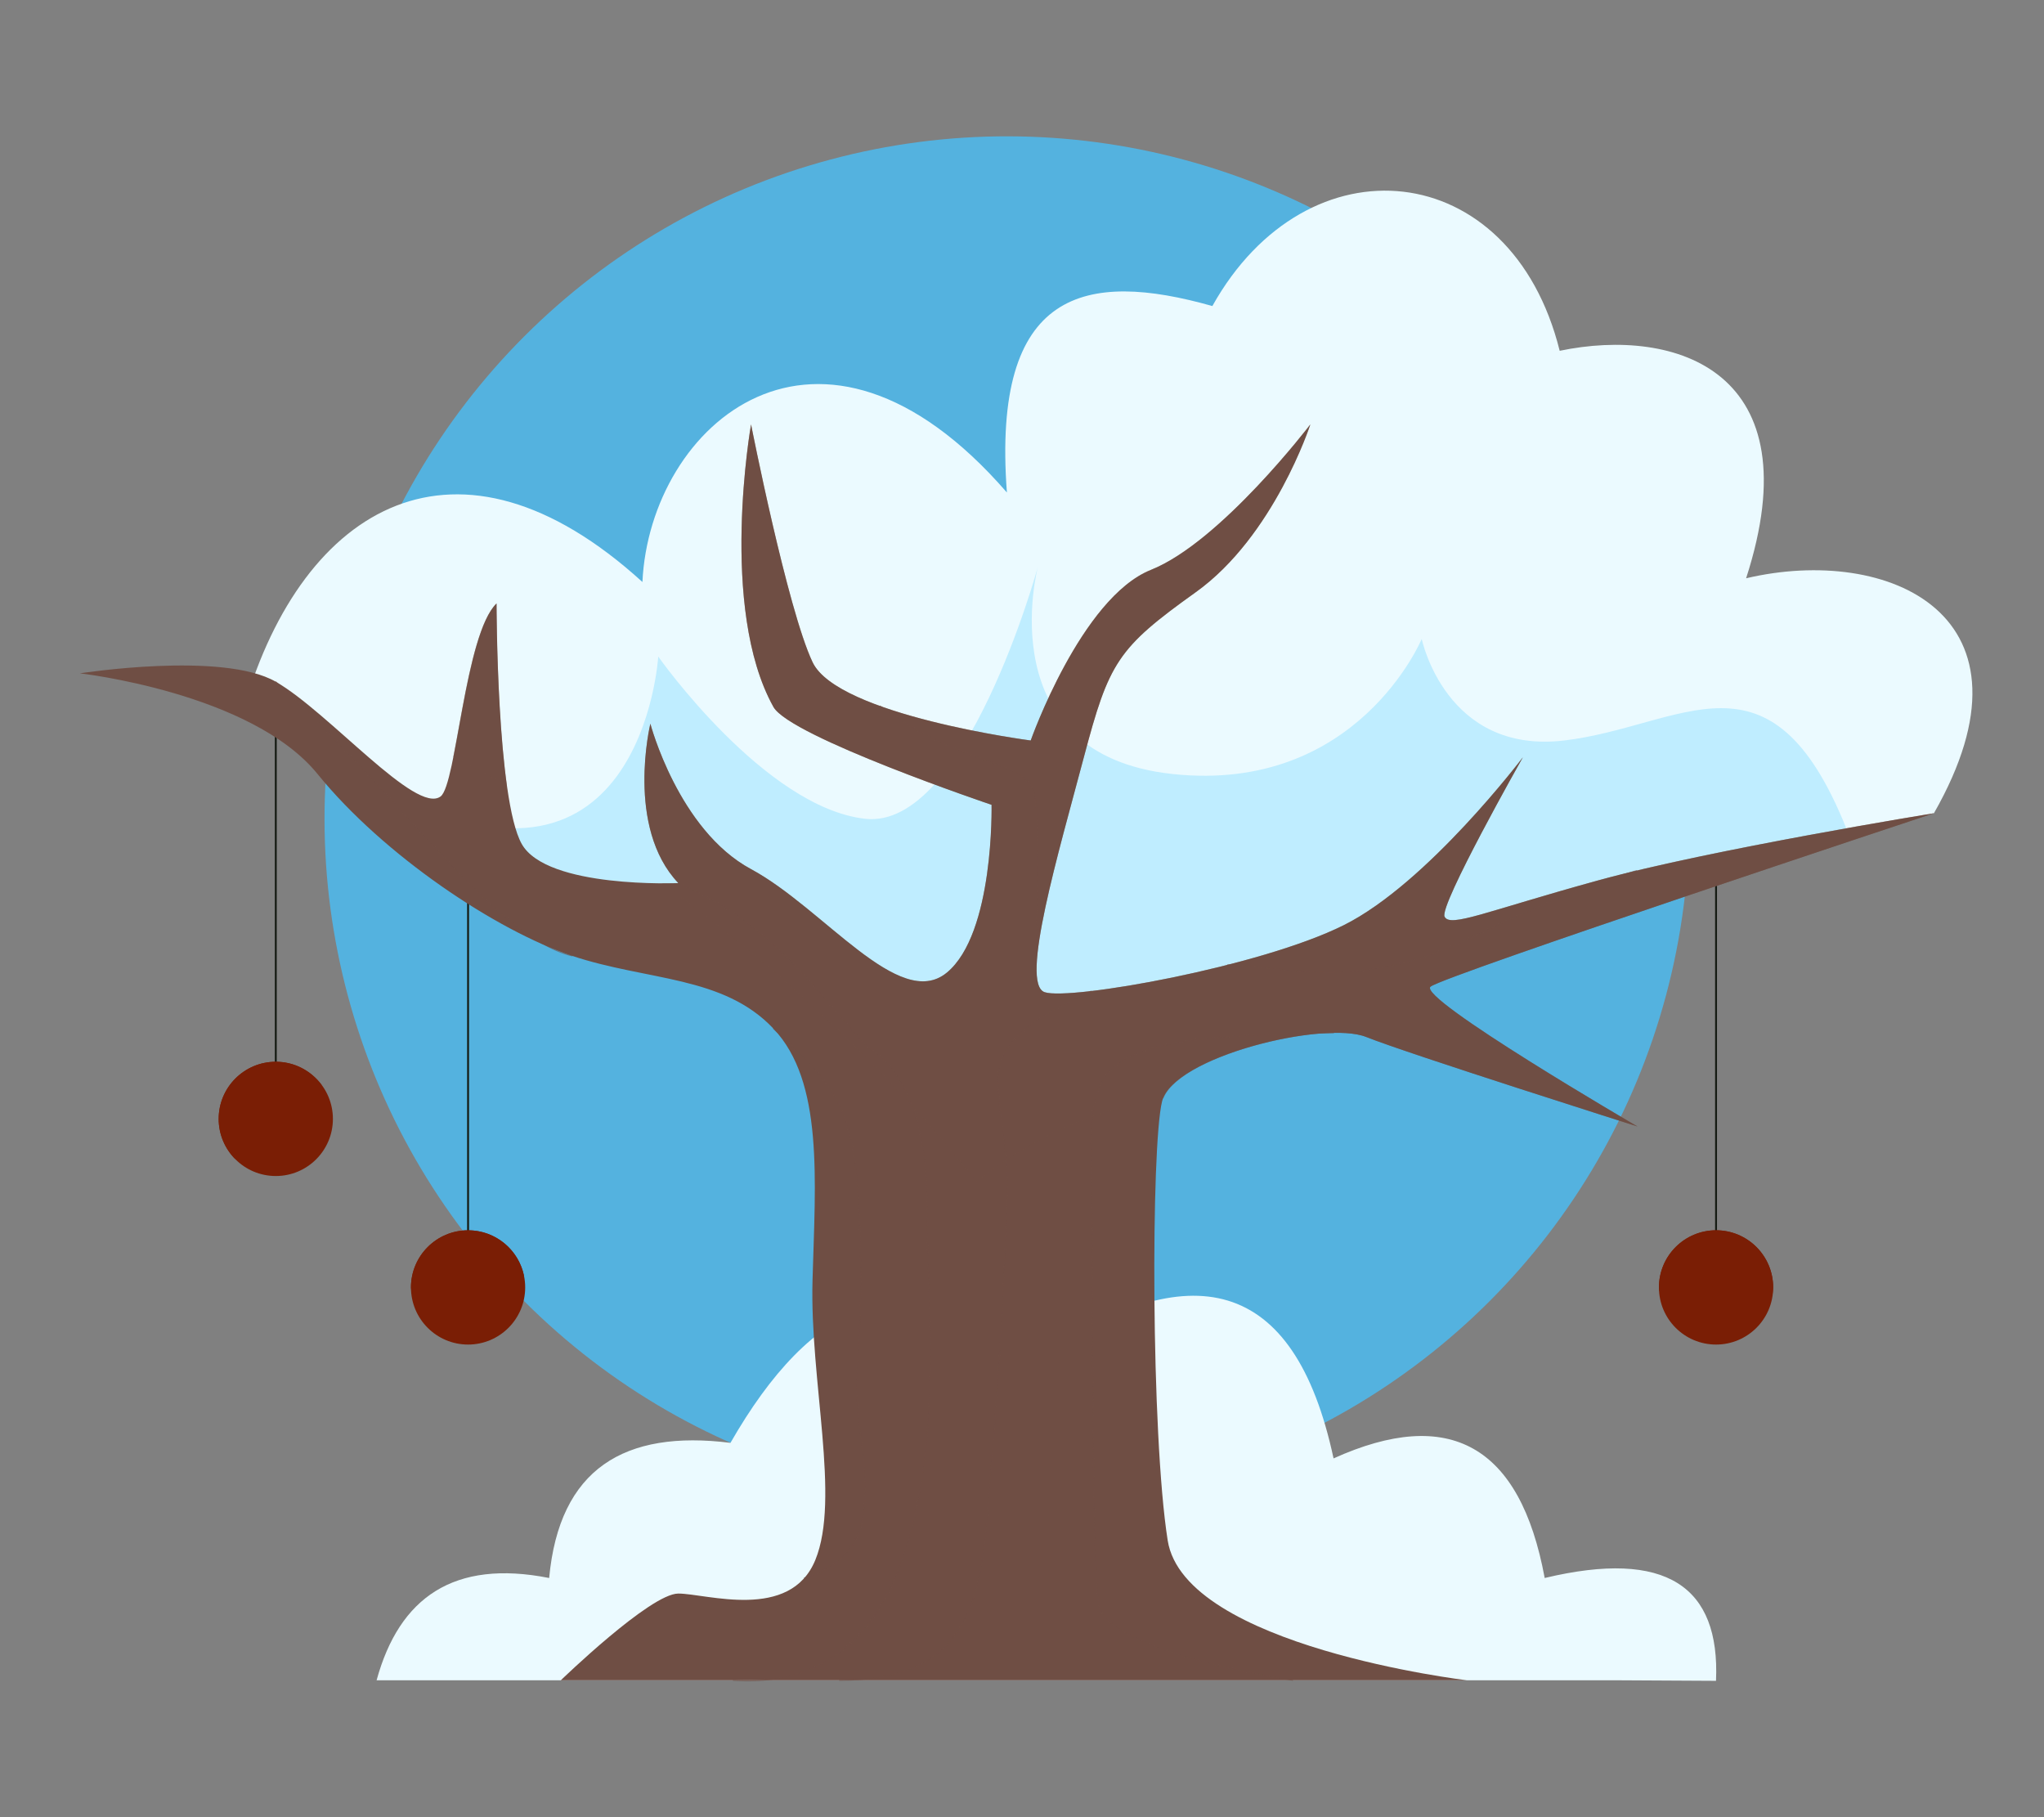
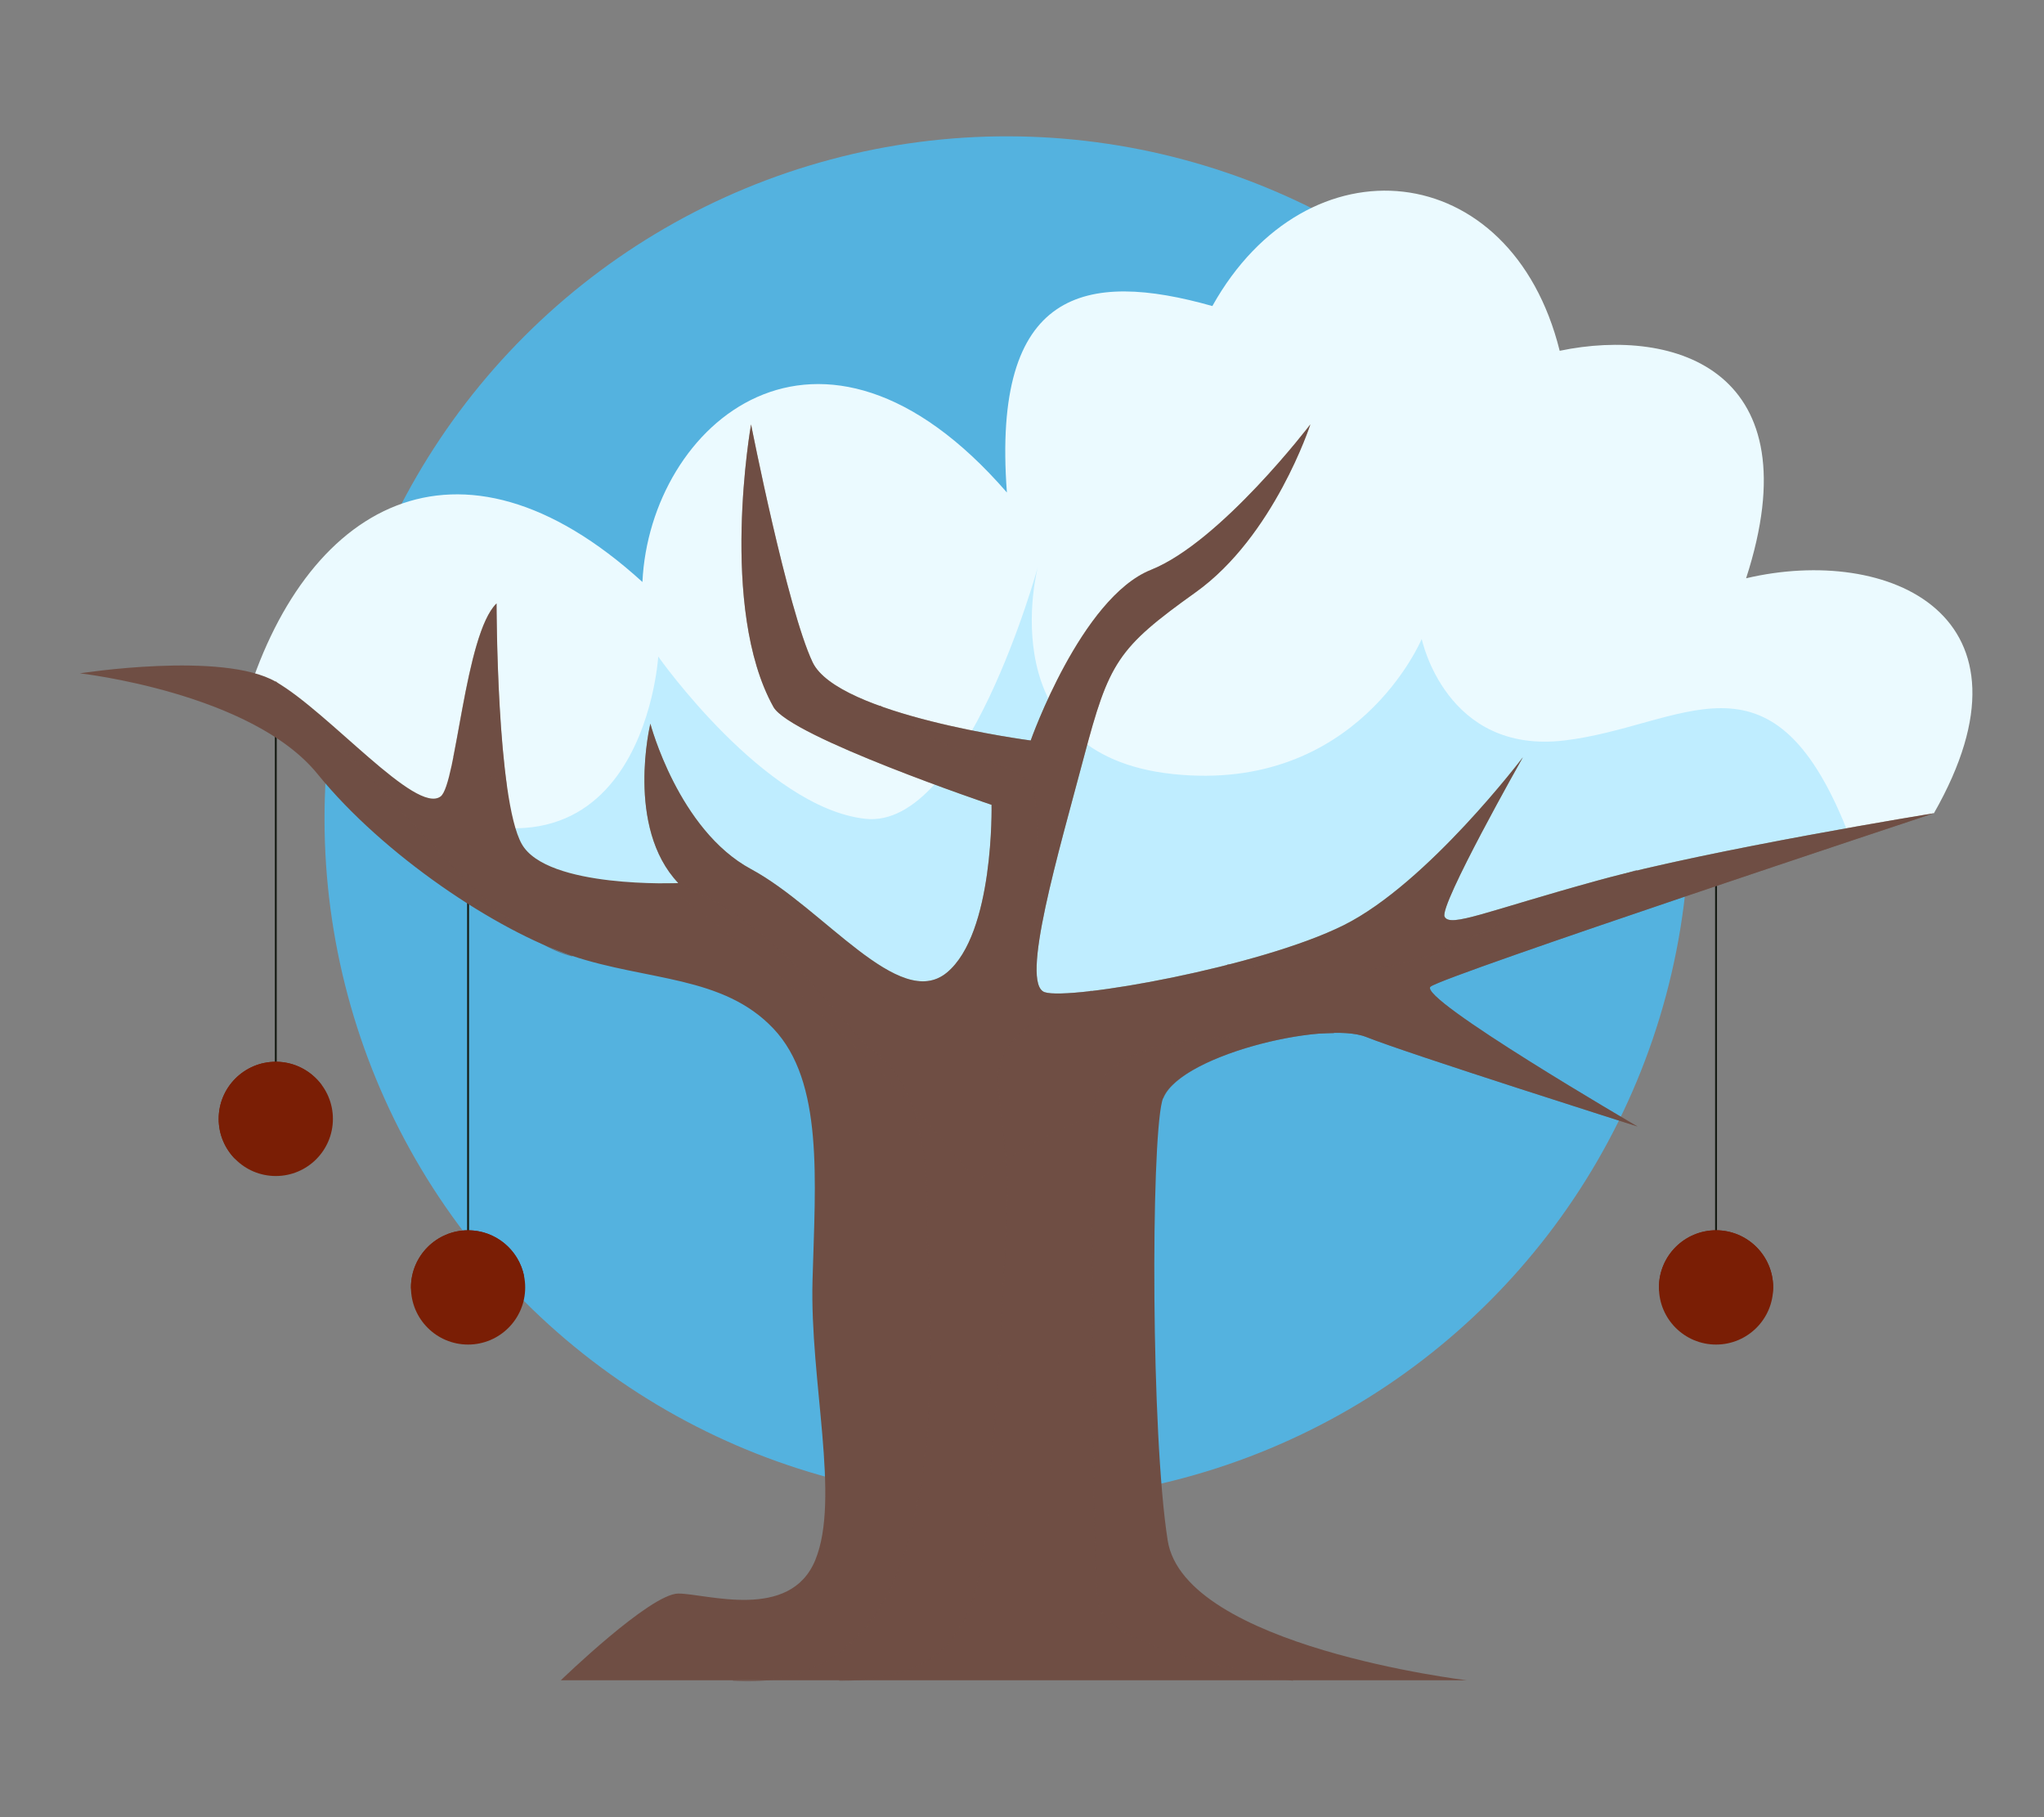
<svg xmlns="http://www.w3.org/2000/svg" viewBox="0 0 540 480">
  <rect x="0" y="0" width="540" height="480" fill="#808080" stroke="none" />
  <defs>
    <style>
      .cls-1, .cls-2, .cls-3, .cls-4, .cls-5, .cls-6, .cls-7, .cls-8 {
        stroke-width: 0px;
      }

      .cls-1, .cls-5 {
        fill: #7a1e05;
      }

      .cls-1, .cls-9 {
        mix-blend-mode: screen;
      }

      .cls-10 {
        isolation: isolate;
      }

      .cls-2, .cls-8 {
        fill: #6f4e44;
      }

      .cls-3 {
        fill: #ebfaff;
      }

      .cls-4, .cls-11, .cls-12 {
        fill: none;
      }

      .cls-11 {
        stroke: #6f4e44;
        stroke-linecap: round;
        stroke-linejoin: round;
        stroke-width: .25px;
      }

      .cls-6 {
        fill: #54b2df;
      }

      .cls-7 {
        fill: #bfedff;
      }

      .cls-12 {
        stroke: #151b13;
        stroke-miterlimit: 10;
        stroke-width: .5px;
      }

      .cls-13 {
        opacity: .59;
      }

      .cls-13, .cls-8 {
        mix-blend-mode: multiply;
      }

      .cls-8 {
        opacity: .46;
      }
    </style>
  </defs>
  <g class="cls-10">
    <g id="Layer_2" data-name="Layer 2">
      <g id="Layer_2-2" data-name="Layer 2">
        <g>
          <rect class="cls-4" width="540" height="480" />
          <g>
            <circle class="cls-6" cx="266.01" cy="216.29" r="180.27" transform="translate(-75.03 251.44) rotate(-45)" />
            <g>
              <g>
                <path class="cls-3" d="m510.92,214.81c29.87-52.33-11.94-70.93-49.62-62.06,17.73-54.67-18.47-66.49-49.25-60.09-12.81-51.47-66.74-56.64-91.76-11.82-33.41-9.45-58.32-4.55-54.28,49.25-49.56-57.13-94.32-17.98-96.29,23.64-48.81-44.43-89.64-20.19-105.16,32.76,0,0,68.96,52.93,86.56,56.87,17.61,3.95,58.74,5.46,70.68,29.45,11.94,24,52.37,10.7,52.37,10.7l108.07-31.03,128.68-37.68Z" />
                <path class="cls-7" d="m99.49,207.1c69.97,39.48,74.41-33.67,74.41-33.67,0,0,28.1,39.9,54.69,42.85,26.58,2.96,45.59-66.49,45.59-66.49,0,0-13.09,49.5,35.67,54.67,48.76,5.17,65.75-35.69,65.75-35.69,0,0,6.34,30.56,37.68,26.82,31.34-3.73,54.39-26.75,74.48,23.19l-199.51,60.68-104-29.94-58.6-19.56-26.15-22.87Z" />
              </g>
-               <path class="cls-3" d="m427.81,443.84H99.49c6.01-21.91,20.44-32,45.59-27.02,2.69-28.86,19.87-39.21,47.9-35.7,21.16-36.89,46.98-50.62,81.18-22.79,40.12-26.69,67.74-21.7,78.15,26.9,30.55-13.8,49.28-3.54,55.78,31.59,32.19-7.69,46.36,2.26,45.26,27.16l-25.55-.14Z" />
              <g>
                <g>
                  <line class="cls-12" x1="72.86" y1="186.5" x2="72.86" y2="293.09" />
                  <g>
                    <path class="cls-5" d="m87.95,295.55c0,8.34-6.76,15.09-15.09,15.09s-15.09-6.76-15.09-15.09,6.76-15.09,15.09-15.09,15.09,6.76,15.09,15.09Z" />
                    <path class="cls-1" d="m81.04,286.26c1.4,0,2.69.18,3.96.39-2.75-3.74-7.14-6.19-12.14-6.19-8.34,0-15.09,6.76-15.09,15.09,0,4.13,1.67,7.87,4.35,10.59-.18-10.1,5.9-19.88,18.92-19.88Z" />
                  </g>
                </g>
                <g>
                  <line class="cls-12" x1="123.66" y1="231.01" x2="123.66" y2="337.6" />
                  <g>
                    <path class="cls-5" d="m138.75,340.07c0,8.34-6.76,15.09-15.09,15.09s-15.09-6.76-15.09-15.09,6.76-15.09,15.09-15.09,15.09,6.76,15.09,15.09Z" />
                    <g class="cls-9">
                      <path class="cls-5" d="m124.63,332.07c5.77,0,10.35,1.99,13.82,5.01-1.39-6.9-7.48-12.1-14.79-12.1-8.34,0-15.09,6.76-15.09,15.09,0,.17.04.33.05.5,2.99-4.96,8.23-8.5,16.01-8.5Z" />
                    </g>
                  </g>
                </g>
                <g>
                  <line class="cls-12" x1="453.36" y1="231.01" x2="453.36" y2="337.6" />
                  <g>
                    <path class="cls-5" d="m468.45,340.07c0,8.34-6.76,15.09-15.09,15.09s-15.09-6.76-15.09-15.09,6.76-15.09,15.09-15.09,15.09,6.76,15.09,15.09Z" />
                    <path class="cls-1" d="m452.66,335.02c6.8,0,12.02,2.68,15.63,6.66.06-.54.16-1.06.16-1.62,0-8.34-6.76-15.09-15.09-15.09s-15.09,6.76-15.09,15.09c0,.35.08.68.1,1.03,3.14-3.64,7.85-6.07,14.29-6.07Z" />
                  </g>
                </g>
              </g>
              <g>
                <path class="cls-2" d="m148.16,443.84h239.38s-74.62-8.87-79.05-36.94c-4.43-28.07-4.43-104.17-1.48-115.99,2.96-11.82,42.85-21.43,53.93-16.99,11.08,4.43,71.67,23.64,71.67,23.64,0,0-58.37-33.99-54.67-36.94,3.69-2.96,132.99-45.81,132.99-45.81,0,0-59.11,9.6-88.66,17.73-29.55,8.13-39.16,12.56-40.63,9.6-1.48-2.96,20.69-42.11,20.69-42.11,0,0-25.12,33.25-47.28,44.33-22.16,11.08-72.4,19.95-79.05,17.73-6.65-2.22,3.69-36.94,10.34-62.06,6.65-25.12,8.87-28.81,29.55-43.59,20.69-14.78,30.29-44.33,30.29-44.33,0,0-23.64,31.03-42.11,38.42-18.47,7.39-31.77,45.07-31.77,45.07,0,0-50.98-6.65-57.63-20.69-6.65-14.04-16.25-62.8-16.25-62.8,0,0-8.62,48.52,5.91,74.62,4.39,7.88,57.63,25.86,57.63,25.86,0,0,.74,33.99-11.82,44.33-12.56,10.34-32.51-16.99-51.72-27.34-19.21-10.34-26.6-38.42-26.6-38.42,0,0-6.65,27.34,7.39,42.11,0,0-34.72,1.48-41.37-10.34-6.65-11.82-6.65-63.54-6.65-63.54-8.37,8.13-10.59,47.82-14.78,50.98-6.52,4.91-29.44-22.16-43.54-30.29-14.09-8.13-51.77-2.22-51.77-2.22,0,0,45.35,5.1,62.8,26.6,17.45,21.5,47.28,41.37,67.23,48.02,19.95,6.65,39.9,5.17,53.19,19.21,13.3,14.04,11.08,39.9,10.34,66.49-.74,26.6,7.39,57.63.74,73.88-6.65,16.25-28.81,8.87-36.2,8.87s-31.03,22.9-31.03,22.9Z" />
                <path class="cls-8" d="m119.76,199.92c4.73,2.37,9.44,4.85,14.12,7.44-2.71-19.52-2.72-47.96-2.72-47.96-5.93,5.75-8.77,27.29-11.41,40.52Z" />
                <path class="cls-8" d="m174.86,233.33c31.03,22.32,59.43,49.21,83.11,78.73,14.13-11.09,30.64-18.9,49.41-21.98,4.56-11.43,42.75-20.49,53.56-16.17,11.08,4.43,71.67,23.64,71.67,23.64,0,0-58.37-33.99-54.67-36.94,3.7-2.96,132.99-45.81,132.99-45.81,0,0-59.11,9.6-88.66,17.73-29.55,8.13-39.16,12.56-40.63,9.6-1.48-2.96,20.69-42.11,20.69-42.11,0,0-25.12,33.25-47.28,44.33-22.16,11.08-72.4,19.95-79.05,17.73-6.65-2.22,3.69-36.94,10.34-62.06,6.65-25.12,8.87-28.81,29.55-43.59,20.69-14.78,30.29-44.33,30.29-44.33,0,0-23.64,31.03-42.11,38.42-18.47,7.39-31.77,45.07-31.77,45.07,0,0-50.98-6.65-57.63-20.69-6.65-14.04-16.25-62.8-16.25-62.8,0,0-8.62,48.52,5.91,74.62,4.39,7.88,57.63,25.86,57.63,25.86,0,0,.74,33.98-11.82,44.33-12.56,10.34-32.51-16.99-51.72-27.34-19.21-10.34-26.6-38.42-26.6-38.42,0,0-6.65,27.34,7.39,42.11,0,0-1.7.06-4.33.05Z" />
                <g class="cls-13">
                  <path class="cls-11" d="m352.33,272.82c-62.06.6-64.52,7.49-64.03,33.11.49,25.61,0,104.91,1.97,117.72,1.97,12.81,51.22,20.19,51.22,20.19" />
                  <path class="cls-11" d="m288.25,261.79c-36.4,17.05-21.38,22.47-22.24,54.98-.86,32.51-3.32,60.09-5.3,84.72-1.97,24.63-7.39,42.36-38.91,42.36" />
                  <path class="cls-11" d="m179.19,233.28c28.81,12.07,42.11,37.43,51.96,44.7,9.85,7.26,14.28,23.03,13.79,44.7-.49,21.67,12.81,125.6-51.22,121.17" />
-                   <path class="cls-11" d="m204.31,271.7c17.98,16.5,21.92,21.43,22.9,54.92.99,33.49-2.46,32.51,0,51.22,2.46,18.72,3.59,33.26-14.73,38.98" />
                  <path class="cls-11" d="m324.29,254.86c17.69.84,35.93,6.57,63.99-7.05,28.06-13.61,44.07-17.84,44.07-17.84" />
                  <path class="cls-11" d="m72.86,180.09c30.51,27.38,57.31,67.33,78.26,72.4" />
                  <path class="cls-11" d="m232.55,186.5c23.73,17.48,39.49,13.54,40.97,24.38,1.48,10.84,0,45.89,0,45.89" />
                </g>
              </g>
            </g>
          </g>
        </g>
      </g>
    </g>
  </g>
</svg>